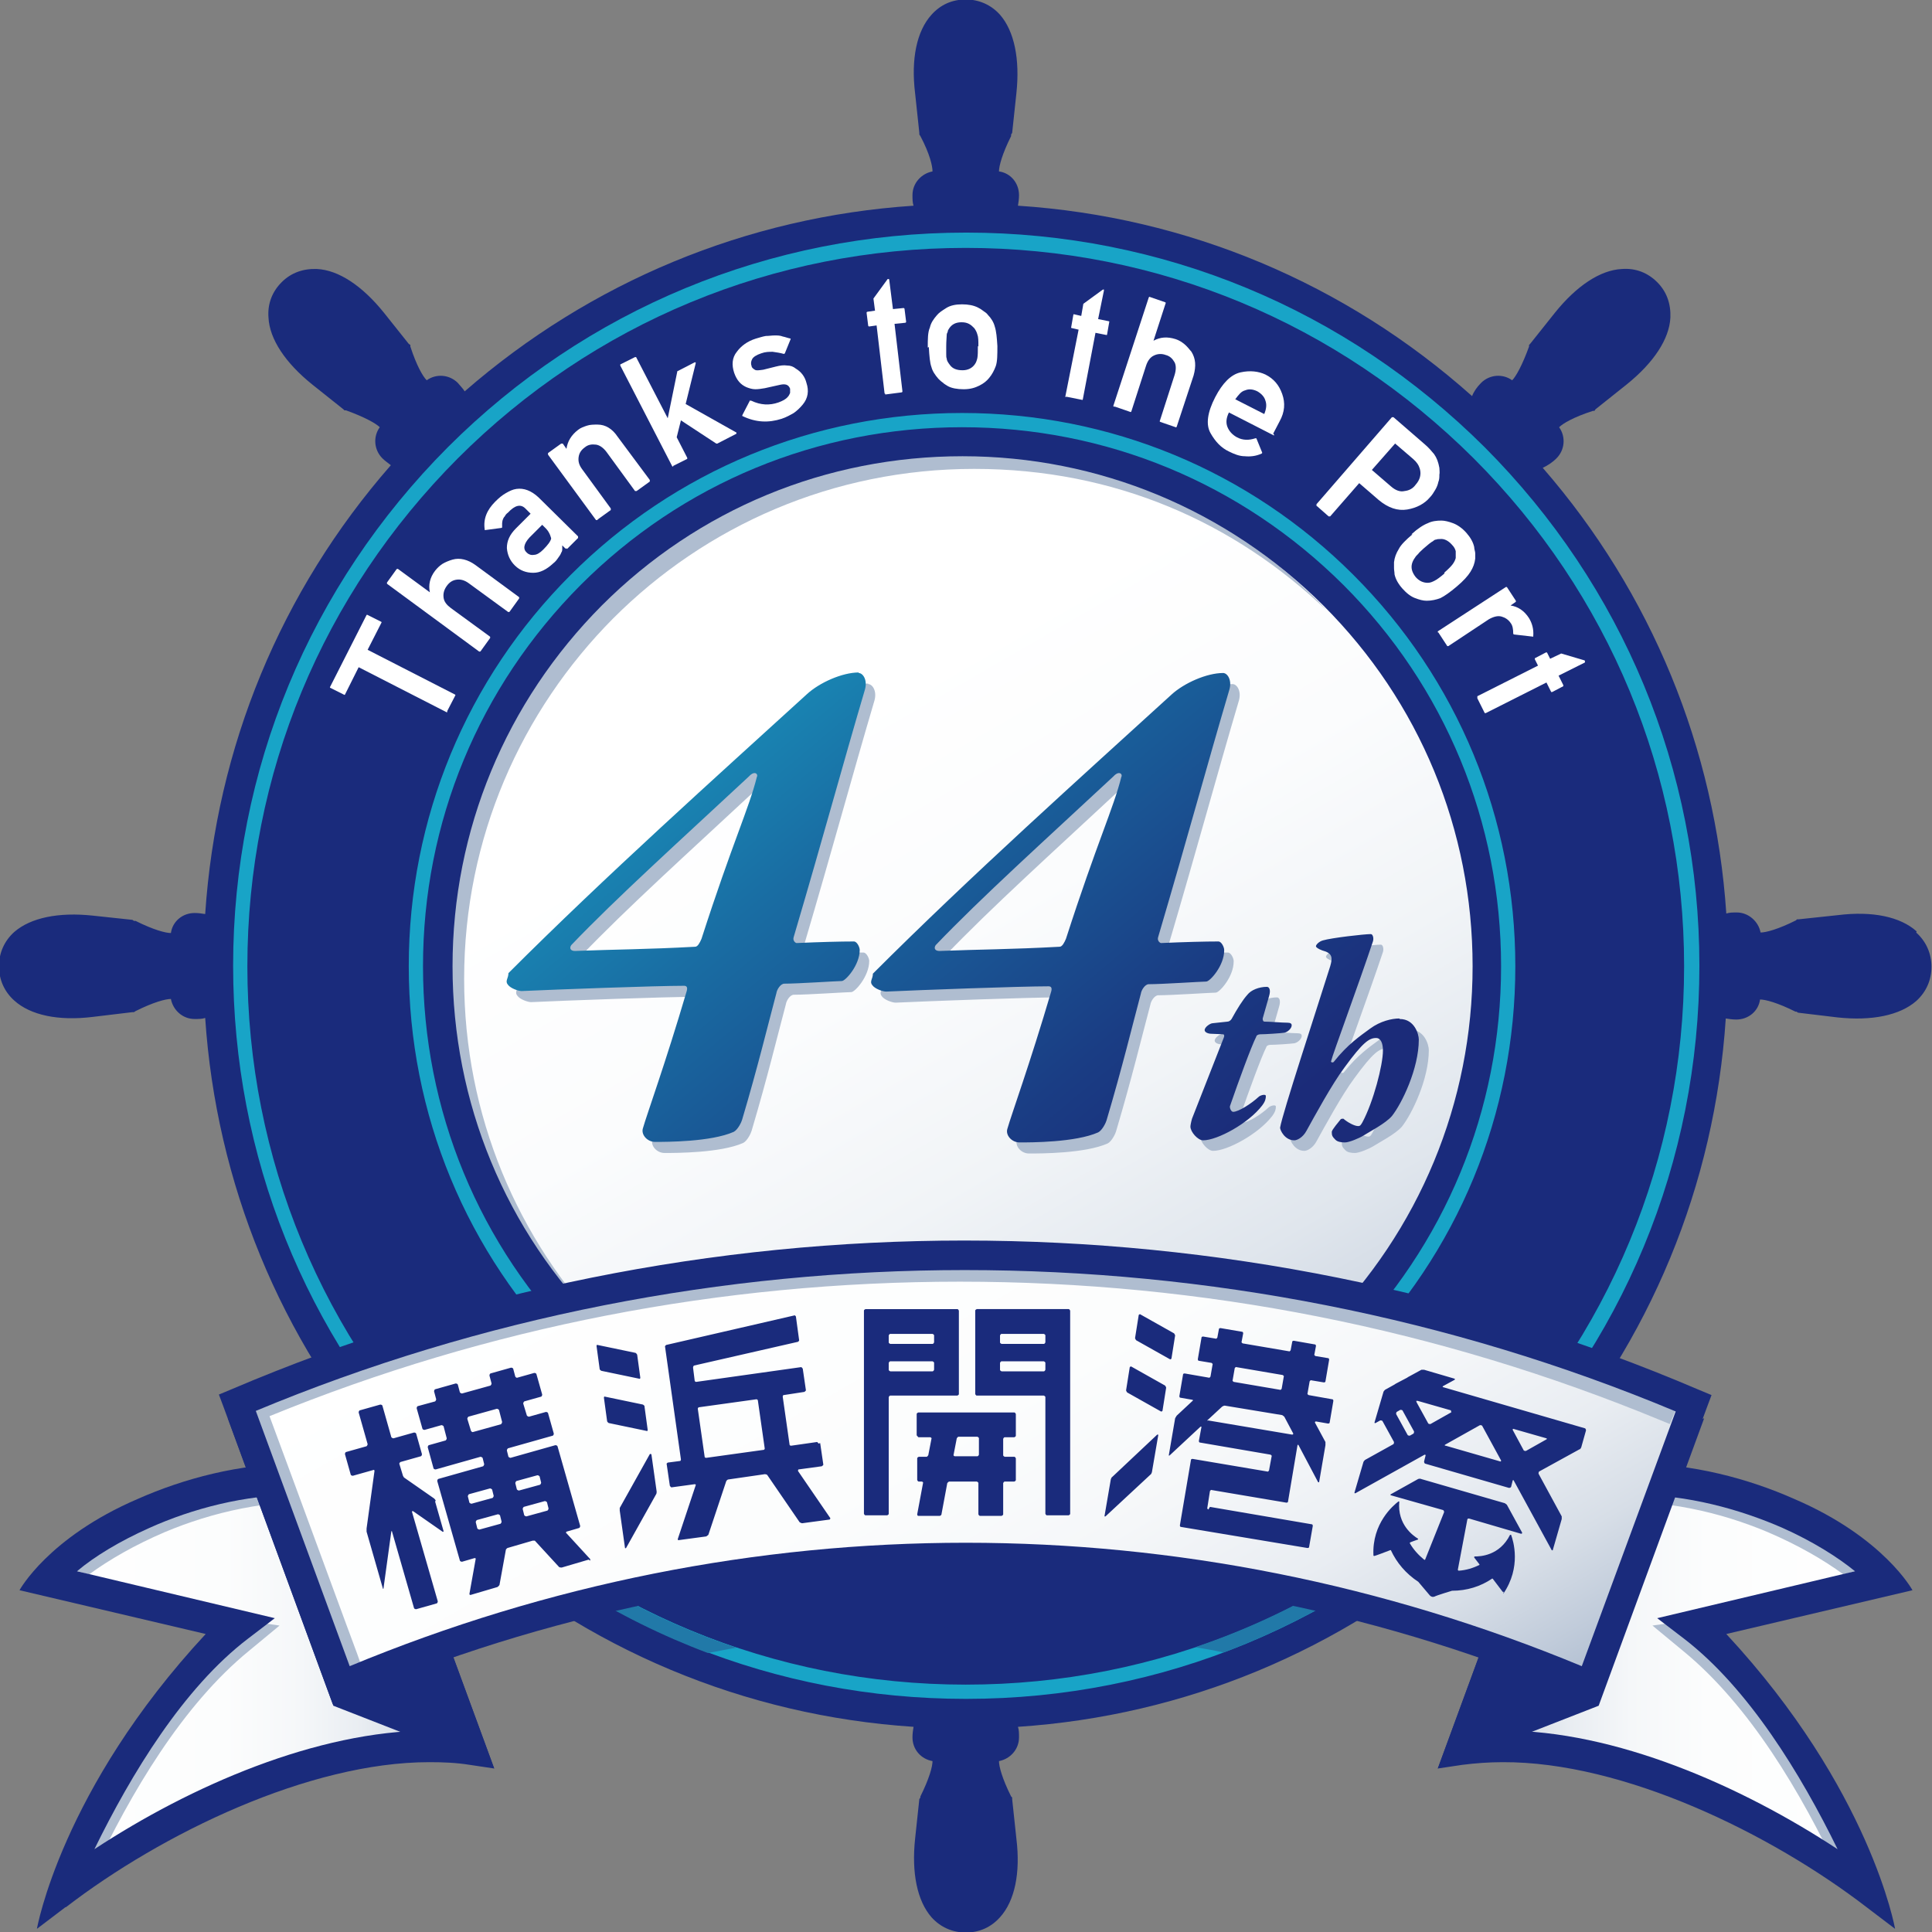
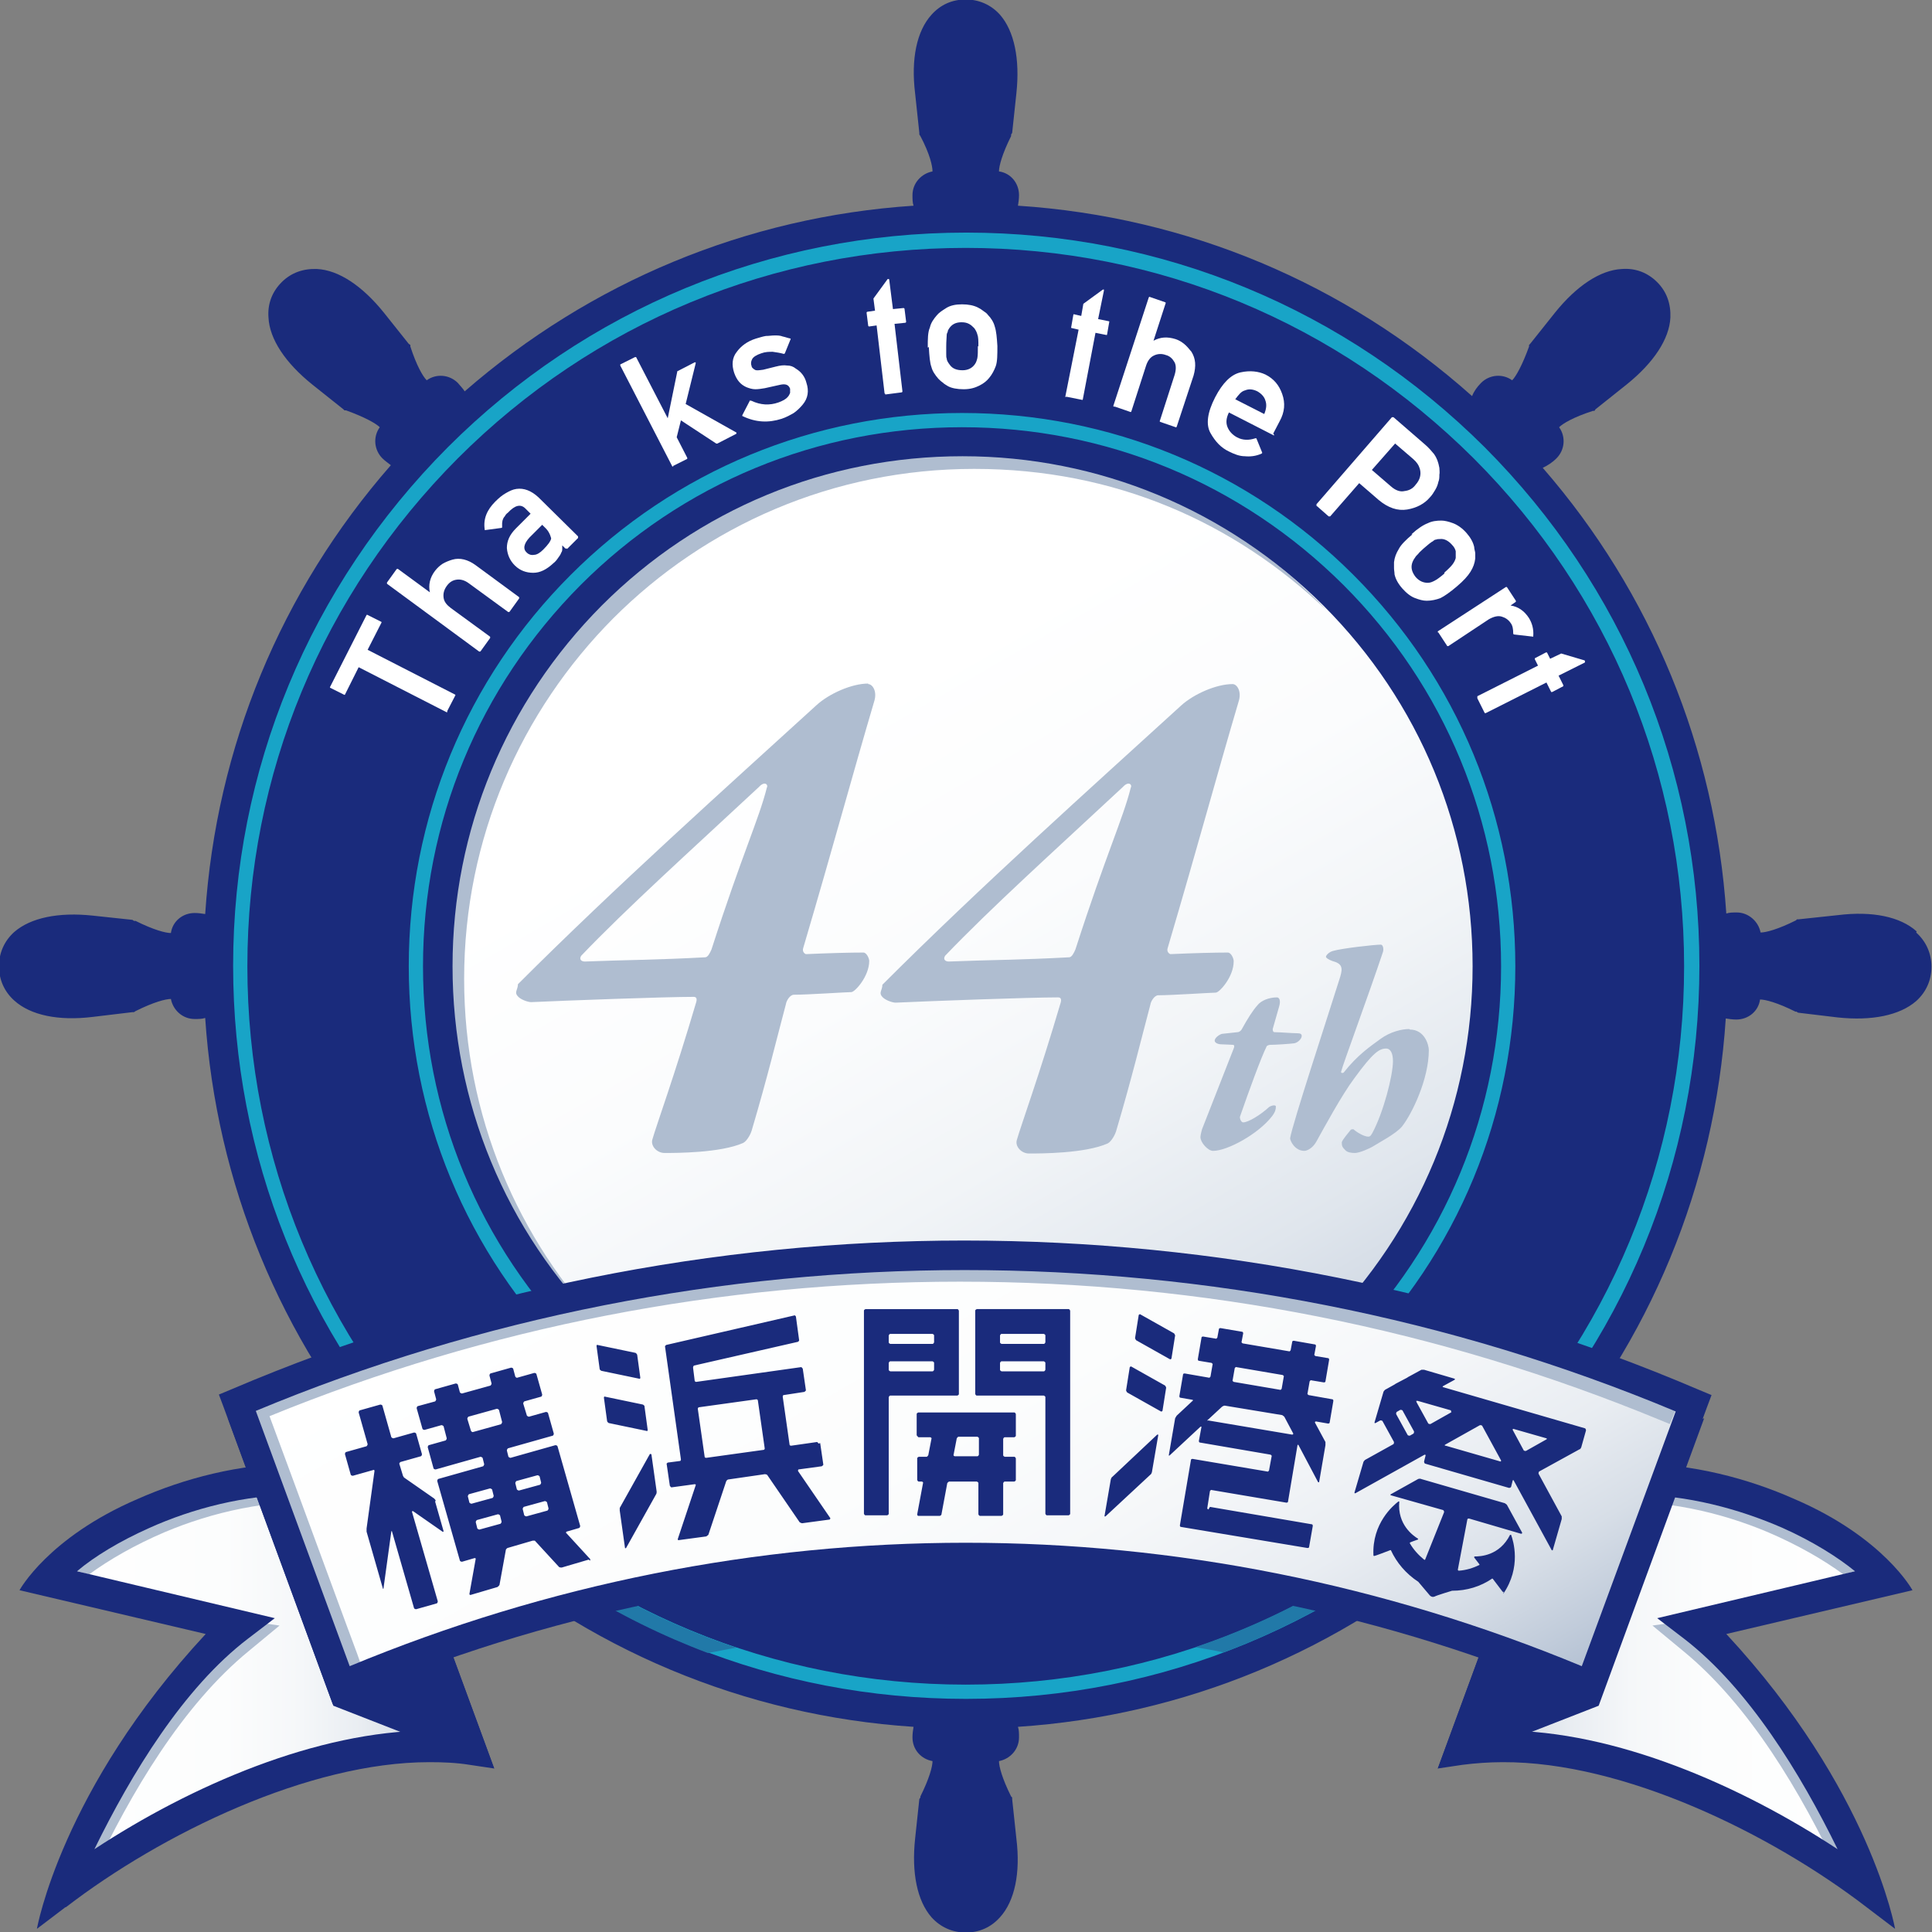
<svg xmlns="http://www.w3.org/2000/svg" xmlns:xlink="http://www.w3.org/1999/xlink" viewBox="0 0 36.63 36.63">
  <rect x="0" y="0" width="36.63" height="36.63" fill="#808080" stroke="none" />
  <defs>
    <style>
      .cls-1 {
        fill: #afbdd0;
      }

      .cls-2 {
        fill: #18a4c7;
      }

      .cls-3 {
        fill: #fff;
      }

      .cls-4 {
        fill: url(#_新規グラデーションスウォッチ_4);
      }

      .cls-5 {
        mix-blend-mode: multiply;
      }

      .cls-5, .cls-6 {
        fill: #1a2b7c;
      }

      .cls-7 {
        fill: none;
      }

      .cls-8 {
        fill: url(#_新規グラデーションスウォッチ_5);
      }

      .cls-9 {
        isolation: isolate;
      }

      .cls-10 {
        fill: url(#_新規グラデーションスウォッチ_4-3);
      }

      .cls-11 {
        fill: #2179a8;
      }

      .cls-12 {
        fill: url(#_新規グラデーションスウォッチ_4-2);
      }

      .cls-13 {
        fill: url(#linear-gradient);
      }

      .cls-14 {
        clip-path: url(#clippath);
      }
    </style>
    <linearGradient id="linear-gradient" x1="11.44" y1="6.42" x2="25.18" y2="30.21" gradientUnits="userSpaceOnUse">
      <stop offset=".3" stop-color="#fff" />
      <stop offset=".48" stop-color="#fbfcfd" />
      <stop offset=".63" stop-color="#f1f4f7" />
      <stop offset=".77" stop-color="#e0e6ed" />
      <stop offset=".89" stop-color="#c9d2df" />
      <stop offset="1" stop-color="#afbdd0" />
    </linearGradient>
    <linearGradient id="_新規グラデーションスウォッチ_4" data-name="新規グラデーションスウォッチ 4" x1=".87" y1="31.98" x2="8.94" y2="31.98" gradientUnits="userSpaceOnUse">
      <stop offset="0" stop-color="#fff" />
      <stop offset=".42" stop-color="#fcfdfd" />
      <stop offset=".6" stop-color="#f5f7f9" />
      <stop offset=".74" stop-color="#e9edf2" />
      <stop offset=".85" stop-color="#d7dee7" />
      <stop offset=".94" stop-color="#c0cbda" />
      <stop offset="1" stop-color="#afbdd0" />
    </linearGradient>
    <linearGradient id="_新規グラデーションスウォッチ_4-2" data-name="新規グラデーションスウォッチ 4" x1="35.76" y1="31.98" x2="27.69" y2="31.98" xlink:href="#_新規グラデーションスウォッチ_4" />
    <linearGradient id="_新規グラデーションスウォッチ_4-3" data-name="新規グラデーションスウォッチ 4" x1="14.44" y1="20.86" x2="23.17" y2="35.98" xlink:href="#_新規グラデーションスウォッチ_4" />
    <clipPath id="clippath">
-       <path class="cls-7" d="M26.53,19.31c-.14,0-.36.05-.55.19-.19.14-.43.3-.69.63-.01.02-.07.02-.05-.02.02-.1.52-1.45.79-2.26.02-.06,0-.14-.04-.14-.12,0-.74.07-.91.12-.07.02-.13.08-.13.11,0,.02.04.05.12.08.19.05.2.13.15.3-.27.86-.9,2.77-.95,3.06,0,.05.09.24.27.24.05,0,.16-.05.23-.18.15-.27.48-.88.72-1.2.35-.48.47-.56.6-.56.09,0,.13.1.13.24,0,.27-.18.97-.39,1.36-.03.05-.04.07-.08.07-.07,0-.2-.07-.28-.14-.01,0-.04,0-.05.01-.03.04-.17.2-.17.24,0,.07.01.09.07.15.04.04.11.05.18.05.08,0,.27-.08.35-.13.11-.07.42-.23.54-.37.19-.24.51-.9.51-1.45,0-.1-.08-.39-.36-.39ZM23.87,20.79c-.15.14-.39.29-.49.29-.04,0-.07-.08-.06-.11.17-.49.4-1.12.5-1.32,0-.02.04-.04.07-.04.1,0,.4-.02.46-.03.06-.01.14-.08.14-.14,0-.03-.02-.05-.08-.05-.11,0-.32-.02-.43-.02-.03,0-.04-.02-.04-.06.02-.06.1-.36.12-.42.04-.13,0-.18-.04-.18-.15,0-.3.06-.37.15-.09.1-.19.26-.3.46-.02.03-.05.05-.08.05-.1.01-.18.02-.28.03-.04,0-.15.07-.15.13,0,.04.06.07.13.07.07,0,.19.01.22.01.02,0,.03.03.01.07-.24.61-.58,1.48-.6,1.53-.02.07-.03.13-.03.15,0,.1.14.26.24.26.27,0,.86-.32,1.12-.66.06-.08.07-.13.07-.18,0-.04-.09-.02-.13.01ZM23.21,18.01c0-.05-.05-.16-.11-.16-.25,0-.64.01-1.09.03-.01,0-.08-.04-.05-.12.59-2,.91-3.2,1.35-4.69.05-.18-.04-.31-.12-.31-.31,0-.74.19-.98.41-1.7,1.55-3.8,3.43-5.66,5.29,0,.1-.07.15-.01.22.05.07.2.12.26.12.65-.03,2.54-.1,3.08-.1.05,0,.07.03.05.1-.41,1.39-.75,2.32-.83,2.6-.04.12.08.26.23.26.22,0,1.06,0,1.49-.19.08-.04.15-.19.16-.23.3-1.01.49-1.8.65-2.4.01-.07.08-.18.15-.18.26,0,1-.05,1.09-.05.07,0,.34-.3.34-.59ZM21.26,14.73c-.15.6-.46,1.24-1.05,3.07-.03.07-.07.15-.12.15-.91.05-1.53.05-2.28.08-.08,0-.11-.05-.07-.11.86-.9,2.06-1.98,3.37-3.2.11-.12.18-.04.15.01ZM16.28,12.75c-.31,0-.74.19-.98.41-1.7,1.55-3.8,3.43-5.66,5.29,0,.1-.07.15-.01.22.05.07.2.12.26.12.65-.03,2.54-.1,3.08-.1.05,0,.07.03.05.1-.41,1.39-.75,2.32-.83,2.6-.04.12.08.26.23.26.22,0,1.06,0,1.49-.19.08-.04.15-.19.16-.23.3-1.01.49-1.8.65-2.4.01-.07.08-.18.15-.18.26,0,1-.05,1.09-.05.07,0,.34-.3.34-.59,0-.05-.05-.16-.11-.16-.25,0-.64.01-1.09.03-.01,0-.08-.04-.05-.12.59-2,.91-3.2,1.35-4.69.05-.18-.04-.31-.12-.31ZM14.35,14.73c-.15.6-.46,1.24-1.05,3.07-.03.07-.07.15-.12.15-.91.05-1.53.05-2.28.08-.08,0-.11-.05-.07-.11.86-.9,2.06-1.98,3.37-3.2.11-.12.18-.04.15.01Z" />
-     </clipPath>
+       </clipPath>
    <linearGradient id="_新規グラデーションスウォッチ_5" data-name="新規グラデーションスウォッチ 5" x1="11.99" y1="9.75" x2="24.5" y2="24.66" gradientUnits="userSpaceOnUse">
      <stop offset=".05" stop-color="#18a4c7" />
      <stop offset=".37" stop-color="#196da3" />
      <stop offset=".69" stop-color="#1a3d84" />
      <stop offset=".85" stop-color="#1b2b79" />
    </linearGradient>
  </defs>
  <g class="cls-9">
    <g id="_レイヤー_2" data-name="レイヤー 2">
      <g id="_レイヤー_1-2" data-name="レイヤー 1">
        <g>
          <path class="cls-13" d="M28.03,8.6c-2.49-2.49-5.92-4.02-9.71-4.02-3.8,0-7.22,1.53-9.71,4.02-2.49,2.49-4.02,5.92-4.02,9.71,0,3.8,1.54,7.22,4.02,9.71l.19-.19-.19.19c2.49,2.49,5.92,4.02,9.71,4.02,3.8,0,7.22-1.54,9.71-4.02,2.49-2.49,4.02-5.92,4.02-9.71,0-3.8-1.54-7.22-4.02-9.71Z" />
          <path class="cls-1" d="M8.8,18.56c0-2.67,1.08-5.08,2.83-6.84,1.75-1.75,4.16-2.83,6.84-2.83s4.94,1.02,6.68,2.68c-.05-.05-.1-.11-.15-.16-1.75-1.75-4.16-2.83-6.84-2.83-2.67,0-5.08,1.08-6.84,2.83-1.75,1.75-2.83,4.16-2.83,6.84,0,2.67,1.08,5.08,2.83,6.84.05.05.11.1.16.15-1.66-1.74-2.68-4.08-2.68-6.68Z" />
          <path class="cls-6" d="M36.34,17.66c-.31-.28-.84-.39-1.49-.31l-.75.08h-.03s-.02.02-.02.02c-.34.17-.57.23-.67.23-.04-.21-.23-.38-.45-.38-.08,0-.14,0-.2.02-.21-3.13-1.42-6.08-3.48-8.45.08-.04.17-.09.26-.18.16-.16.18-.41.05-.59.07-.07.27-.19.64-.31h.03s.02-.03.02-.03l.59-.47c.51-.41.81-.86.83-1.27.01-.26-.07-.49-.25-.67-.18-.18-.41-.27-.67-.25-.41.02-.86.32-1.27.83l-.47.59-.02.02v.03c-.13.36-.25.57-.32.64-.18-.13-.43-.11-.59.05-.08.08-.14.17-.17.25-2.4-2.14-5.4-3.4-8.61-3.61.01-.06.02-.13.02-.2,0-.23-.16-.42-.38-.45,0-.1.06-.33.23-.67v-.03s.02-.03.02-.03l.08-.75c.07-.65-.04-1.18-.31-1.49-.17-.19-.4-.29-.65-.29h0c-.26,0-.48.1-.65.29-.28.31-.39.84-.31,1.49l.08.75v.03s.02.03.02.03c.18.34.23.57.23.67-.21.04-.38.22-.38.45,0,.07,0,.14.02.2-3.16.21-6.12,1.44-8.51,3.52-.03-.05-.08-.1-.13-.16-.16-.16-.41-.18-.59-.05-.07-.07-.19-.27-.31-.64v-.03s-.03-.02-.03-.02l-.47-.59c-.41-.51-.86-.81-1.27-.83-.26-.01-.49.07-.67.25h0c-.18.18-.27.41-.25.67.02.41.32.86.83,1.27l.59.47.02.02h.03c.36.13.57.25.64.32-.13.18-.11.43.05.59.05.05.11.09.16.13-2.09,2.39-3.31,5.35-3.52,8.51-.06-.01-.13-.02-.2-.02-.23,0-.42.16-.45.38-.1,0-.33-.06-.67-.23h-.03s-.03-.02-.03-.02l-.75-.08c-.65-.07-1.18.04-1.49.31-.19.17-.29.4-.29.65s.1.48.29.65c.31.28.84.39,1.49.31l.75-.09h.03s.03-.02.03-.02c.34-.17.57-.23.67-.23.04.21.22.38.45.38.08,0,.14,0,.2-.02.21,3.13,1.42,6.08,3.48,8.46-.08.04-.17.09-.26.18-.16.16-.18.41-.05.59-.07.07-.27.19-.64.31h-.03s-.02.03-.02.03l-.59.47c-.51.41-.81.86-.83,1.27-.02.26.07.49.25.67h0c.18.18.41.27.67.26.41-.02.86-.32,1.27-.83l.47-.59.02-.02v-.03c.13-.36.25-.56.32-.64.18.13.43.11.59-.05.08-.08.14-.17.17-.25,2.4,2.14,5.41,3.4,8.61,3.61-.01.06-.02.13-.02.2,0,.23.16.41.38.45,0,.1-.06.33-.23.67v.02s-.02.03-.02.03l-.08.75c-.07.65.04,1.18.31,1.49.17.19.4.29.65.29h0c.26,0,.48-.1.65-.29.28-.31.39-.84.31-1.49l-.08-.75v-.03s-.02-.02-.02-.02c-.17-.34-.23-.57-.23-.67.21-.04.38-.22.38-.45,0-.08,0-.14-.02-.2,3.16-.21,6.12-1.44,8.5-3.52.03.05.08.1.13.16.16.16.41.18.59.05.07.07.19.27.31.64v.03s.03.02.03.02l.47.59c.41.51.86.81,1.27.83.26.02.49-.07.67-.25h0c.18-.18.27-.41.25-.67-.02-.41-.32-.86-.83-1.27l-.59-.47-.02-.02h-.03c-.36-.13-.57-.25-.64-.32.13-.18.11-.43-.05-.59-.05-.05-.11-.09-.16-.13,2.09-2.39,3.31-5.35,3.52-8.51.06.01.13.02.2.02.23,0,.42-.16.45-.38.1,0,.33.06.67.23h.02s.03.02.03.02l.75.09c.65.07,1.18-.04,1.49-.31.19-.17.29-.4.29-.65s-.1-.48-.29-.65ZM18.25,27.99c-2.58,0-5.01-1.01-6.84-2.83-1.83-1.83-2.83-4.26-2.83-6.84,0-2.58,1.01-5.01,2.83-6.84,1.83-1.83,4.26-2.83,6.84-2.83,2.58,0,5.01,1.01,6.84,2.83,1.83,1.83,2.83,4.26,2.83,6.84,0,2.58-1.01,5.01-2.83,6.84-1.83,1.83-4.26,2.83-6.84,2.83Z" />
          <path class="cls-2" d="M18.31,32.21h0c-3.6,0-6.99-1.36-9.59-3.84h0v.12l-.58-.59h.12c-2.48-2.6-3.84-5.99-3.84-9.59h0c0-3.71,1.45-7.2,4.07-9.83h0c2.62-2.62,6.12-4.07,9.83-4.07h0c3.71,0,7.2,1.45,9.83,4.07h0c2.62,2.63,4.07,6.12,4.07,9.83h0c0,3.71-1.45,7.2-4.07,9.83h0c-2.63,2.62-6.12,4.07-9.83,4.07h0ZM18.31,32.07v-.14.14-.14.14h0ZM8.68,27.95c2.57,2.57,5.99,3.99,9.63,3.99h0c3.64,0,7.06-1.42,9.63-3.99h0c2.57-2.58,3.99-6,3.99-9.63h0c0-3.64-1.42-7.06-3.99-9.63h0c-2.58-2.57-5.99-3.99-9.63-3.99h0c-3.64,0-7.06,1.42-9.63,3.99h0c-2.57,2.58-3.99,5.99-3.99,9.63h0c0,3.64,1.42,7.06,3.99,9.63h0ZM10.82,25.74c1.98,1.98,4.62,3.07,7.42,3.07h0c2.8,0,5.44-1.09,7.42-3.07h0c1.98-1.98,3.07-4.62,3.07-7.42h0c0-2.8-1.09-5.44-3.07-7.42h0c-1.98-1.98-4.62-3.07-7.42-3.07h0v.27h0c2.73,0,5.29,1.06,7.23,2.99h0c1.93,1.93,2.99,4.5,2.99,7.23h0c0,2.73-1.06,5.29-2.99,7.23h0c-1.93,1.93-4.5,2.99-7.23,2.99h0c-2.73,0-5.3-1.06-7.23-2.99h0c-1.93-1.93-2.99-4.5-2.99-7.23h0c0-2.73,1.06-5.29,2.99-7.23h0c1.93-1.93,4.5-2.99,7.23-2.99v-.27h0c-2.8,0-5.44,1.09-7.42,3.07h0c-1.98,1.98-3.07,4.62-3.07,7.42h0c0,2.8,1.09,5.44,3.07,7.42h0Z" />
          <path class="cls-5" d="M18.25,28.81c-2.59,0-5.05-.94-6.97-2.65-1.13.26-2.25.58-3.35.97.24.28.49.55.75.82,1.51,1.51,3.31,2.62,5.28,3.28,1.44-.24,2.89-.37,4.34-.37s2.91.12,4.36.37c1.97-.66,3.77-1.77,5.28-3.28.26-.26.51-.53.74-.81-1.13-.4-2.29-.73-3.45-1-1.93,1.72-4.39,2.67-6.99,2.67Z" />
          <path class="cls-11" d="M8.68,27.95c-.26-.26-.51-.54-.75-.82-.09.03-.18.06-.28.1.19.23.4.46.61.68h-.12l.58.59v-.12c1.37,1.31,2.97,2.31,4.7,2.96.18-.03.36-.07.54-.1-1.97-.66-3.77-1.77-5.28-3.28Z" />
          <path class="cls-11" d="M28.96,27.24c-.09-.03-.18-.06-.28-.1-.24.28-.48.55-.74.81-1.51,1.51-3.32,2.62-5.28,3.28.18.03.36.06.54.1,1.83-.69,3.51-1.76,4.94-3.19.29-.29.56-.59.82-.9Z" />
          <path class="cls-4" d="M.87,29.97l3.66.86c-1.59,1.22-2.74,3.47-3.45,5.09,2.08-1.59,5.33-3.12,7.86-2.75l-1.8-4.89c-2.46-.79-5.48.66-6.27,1.69Z" />
          <path class="cls-1" d="M4.72,31.3l.58-.48-.35-.05-.45.37c-1.39,1.14-2.44,3.03-3.17,4.68.14-.1.28-.2.43-.3.72-1.53,1.7-3.19,2.96-4.22Z" />
          <path class="cls-1" d="M6.2,28.49c.41.02.83.09,1.24.22l-.05-.14c-.46-.15-.93-.24-1.39-.27-1.1-.07-2.18.19-3.08.57-.63.26-1.16.59-1.56.89l.33.09c.38-.28.87-.56,1.43-.8.9-.38,1.98-.63,3.08-.57Z" />
          <path class="cls-6" d="M1.24,36.16l-.54.41s.46-2.64,3.2-5.59l-3.53-.83s.54-1,2.24-1.73h0c.88-.39,1.94-.67,3.01-.67h0c.54,0,1.08.07,1.6.24l.13.04,2.02,5.5-.47-.07h0c-.25-.04-.5-.05-.76-.05h0c-2.28,0-5.07,1.35-6.89,2.75h0ZM1.79,35.06c1.84-1.21,4.22-2.24,6.35-2.25h0c.13,0,.25,0,.38.01l-1.58-4.3h0c-.42-.12-.87-.18-1.31-.18h0c-.98,0-1.98.26-2.8.63h0c-.56.25-1.04.54-1.37.82l3.75.89-.51.39h0c-1.22.93-2.21,2.56-2.91,3.99h0Z" />
          <path class="cls-12" d="M35.76,29.97l-3.66.86c1.59,1.22,2.74,3.47,3.45,5.09-2.08-1.59-5.33-3.12-7.86-2.75l1.8-4.89c2.46-.79,5.48.66,6.27,1.69Z" />
          <path class="cls-1" d="M31.91,31.3l-.58-.48.35-.05.45.37c1.39,1.14,2.44,3.03,3.17,4.68-.14-.1-.28-.2-.43-.3-.72-1.53-1.7-3.19-2.96-4.22Z" />
          <path class="cls-1" d="M30.43,28.49c-.41.02-.83.09-1.24.22l.05-.14c.46-.15.93-.24,1.39-.27,1.1-.07,2.18.19,3.08.57.63.26,1.16.59,1.56.89l-.32.09c-.38-.28-.87-.56-1.43-.8-.9-.38-1.98-.63-3.08-.57Z" />
          <path class="cls-6" d="M35.39,36.16c-1.82-1.4-4.61-2.76-6.9-2.75h0c-.26,0-.52.02-.76.05h0l-.47.07,2.02-5.5.13-.04c.52-.17,1.06-.24,1.6-.24h0c1.07,0,2.13.28,3.01.67h0c1.7.73,2.24,1.73,2.24,1.73l-3.53.83c2.74,2.95,3.2,5.59,3.2,5.59l-.54-.41h0ZM34.84,35.06c-.7-1.43-1.69-3.05-2.91-3.99h0l-.51-.39,3.75-.89c-.33-.27-.81-.57-1.37-.82h0c-.82-.36-1.82-.63-2.8-.63h0c-.45,0-.89.05-1.31.18h0l-1.58,4.3c.12,0,.25-.01.38-.01h0c2.13,0,4.51,1.04,6.35,2.25h0Z" />
          <polygon class="cls-6" points="27.26 33.53 29.28 28.03 32.31 26.89 30.31 32.34 27.26 33.53" />
          <polygon class="cls-6" points="9.37 33.53 7.35 28.03 4.32 26.89 6.32 32.34 9.37 33.53" />
          <path class="cls-10" d="M30.15,31.95c-7.6-3.24-16.07-3.24-23.67,0-.6-1.63-1.37-3.73-1.97-5.36,8.76-3.73,18.85-3.72,27.61,0-.6,1.63-1.37,3.72-1.97,5.35Z" />
          <path class="cls-1" d="M6.43,31.48s-1.26-3.43-1.72-4.67h0l-.06-.16.16-.07c4.23-1.76,8.74-2.65,13.39-2.65h0c4.66,0,9.18.89,13.43,2.66h0l.17.07-.14.34-.17-.07c-4.21-1.74-8.68-2.63-13.29-2.63h0c-4.55,0-8.95.86-13.09,2.55h0c.24.65.63,1.7.97,2.63h0c.37,1.01.69,1.87.69,1.87h0l.06.17-.34.13-.06-.17h0Z" />
          <path class="cls-6" d="M30.04,32.2c-3.77-1.61-7.75-2.41-11.73-2.41h0c-3.98,0-7.96.8-11.73,2.41h0l-.27.11-.1-.27c-.6-1.63-1.37-3.73-1.97-5.36h0l-.09-.24.24-.1c4.41-1.88,9.15-2.82,13.89-2.82h0c4.76,0,9.51.94,13.93,2.83h0l.24.1-.09.24c-.6,1.63-1.37,3.72-1.97,5.35h0l-.1.27-.27-.11h0ZM29.99,31.59c.55-1.5,1.23-3.33,1.78-4.83h0c-4.28-1.79-8.88-2.68-13.48-2.68h0c-4.58,0-9.17.89-13.44,2.67h0c.55,1.5,1.23,3.34,1.78,4.84h0c3.76-1.56,7.72-2.34,11.68-2.34h0c3.96,0,7.92.78,11.68,2.34h0Z" />
          <path class="cls-6" d="M12.08,25.68l.06.44s0,.03-.02.02l-.72-.15s-.03-.02-.03-.03l-.06-.44s0-.03.02-.02l.72.15s.03.02.03.04ZM12.22,26.67l.06.44s0,.03-.02.02l-.72-.15s-.03-.02-.03-.04l-.06-.44s0-.03.02-.02l.72.15s.03.02.03.03ZM12.35,27.57l.1.71s0,.04-.01.05l-.57,1.02s-.02.01-.02,0l-.1-.71s0-.04,0-.05l.57-1.02s.02-.01.02,0ZM15.52,27.37s-.02-.03-.03-.03l-.49.07s-.03,0-.03-.02l-.13-.91s0-.03.02-.03l.39-.06s.03-.02.03-.03l-.06-.41s-.02-.03-.03-.03l-1.99.28s-.03,0-.03-.03l-.03-.24s0-.03.02-.04l1.97-.45s.03-.02.02-.04l-.06-.44s-.02-.03-.03-.02l-2.43.56s-.03.02-.02.04l.3,2.13s0,.03-.02.03l-.23.03s-.03.02-.02.03l.06.41s.02.03.03.03l.44-.06s.03,0,.02.02l-.34,1.02s0,.03.02.02l.52-.07s.03-.02.04-.03l.34-1.02s.02-.03.04-.03l.69-.1s.04,0,.05.02l.61.89s.03.02.05.02l.52-.07s.02-.02.01-.03l-.61-.89s0-.03.01-.03l.44-.06s.03-.02.03-.03l-.06-.41ZM14.5,27.46s0,.03-.03.03l-1.08.15s-.03,0-.03-.02l-.13-.91s0-.03.03-.03l1.08-.15s.03,0,.03.03l.13.91ZM29.95,27.48s.03-.03.03-.04l.09-.32s0-.03-.02-.04l-2.69-.78s-.02-.01,0-.02l.22-.12s.01-.02,0-.02l-.58-.17s-.04,0-.05,0l-.22.12s-.04.02-.05.03l-.19.1s-.04.02-.05.03l-.18.1s-.03.03-.03.04l-.17.58s0,.02.02.01l.09-.05s.03,0,.04.01l.22.4s0,.03-.01.04l-.54.3s-.03.03-.03.04l-.17.58s0,.02.02.01l1.31-.73s.02,0,.02.01l-.03.12s0,.03.02.04l1.59.46s.03,0,.04-.02l.03-.12s.01-.02.02,0l.72,1.32s.02.01.02,0l.17-.59s0-.04,0-.05l-.44-.81s0-.03.01-.04l.8-.44ZM28.93,27.51s-.03,0-.04-.01l-.21-.39s0-.02.01-.02l.63.18s.02.01,0,.02l-.39.22ZM27.51,26.76s.02.01,0,.02l-.39.22s-.03,0-.04-.01l-.22-.4s-.01-.03-.01-.03c0,0,.01,0,.03,0l.63.18ZM26.47,26.81s0-.03.01-.04l.07-.04s.03,0,.04.01l.22.4s0,.03-.01.04l-.07.04s-.03,0-.04-.01l-.22-.4ZM27.4,27.41s-.02-.01,0-.02l.66-.37s.03,0,.04.01l.36.66s0,.02-.01.02l-1.04-.3ZM28.51,30.18s-.01,0-.02,0c0,0-.16-.21-.19-.25,0,0,0,0-.01,0-.22.15-.48.23-.76.23h0s-.3.09-.33.11q-.05.02-.09-.02s-.22-.26-.22-.26h0c-.23-.15-.41-.36-.52-.6,0,0,0,0-.01,0-.05.02-.29.11-.3.11-.01,0-.02,0-.02-.01-.03-.61.38-.95.47-1.02.01-.01.02,0,.02,0-.04.44.27.65.35.7.01,0,.01.02,0,.02-.05.02-.15.05-.15.06,0,0,0,0,0,.01.07.12.16.22.27.31.02.01.02,0,.02,0l.36-.9s0-.03-.02-.04l-.99-.28s-.02-.01,0-.02l.52-.29s.04-.01.05,0l1.59.46s.03.02.04.03l.29.53s0,.02-.02.02l-.99-.29s-.03,0-.03.02l-.18.95s0,.02.02.02c.14-.01.27-.05.39-.11,0,0,0,0,0-.01,0,0-.07-.09-.1-.13,0-.01,0-.02.01-.02.1,0,.47-.01.67-.41,0,0,.01,0,.02,0,.04.11.2.61-.15,1.12ZM17.39,27.22s.01.03.03.03h.22s.03.01.02.03l-.06.31s-.02.03-.03.03h-.15s-.03.01-.03.03v.41s.01.03.03.03h.06s.03.01.02.03l-.11.59s0,.03.02.03h.41s.03-.01.03-.03l.11-.59s.02-.03.04-.03h.52s.03.01.03.03v.59s.01.03.03.03h.41s.03-.01.03-.03v-.59s.01-.03.03-.03h.18s.03-.01.03-.03v-.41s-.01-.03-.03-.03h-.18s-.03-.01-.03-.03v-.31s.01-.03.03-.03h.18s.03-.01.03-.03v-.41s-.01-.03-.03-.03h-1.82s-.03.01-.03.03v.41ZM18.14,27.27s.02-.03.03-.03h.36s.03.01.03.03v.31s-.01.03-.03.03h-.43s-.03-.01-.02-.03l.06-.31ZM18.18,24.85s-.01-.03-.03-.03h-1.74s-.03.01-.03.03v3.85s.01.03.03.03h.41s.03-.01.03-.03v-2.21s.01-.03.03-.03h1.27s.03-.01.03-.03v-1.58ZM17.71,25.97s-.01.03-.03.03h-.8s-.03-.01-.03-.03v-.13s.01-.03.03-.03h.8s.03.01.03.03v.13ZM17.71,25.45s-.01.03-.03.03h-.8s-.03-.01-.03-.03v-.13s.01-.03.03-.03h.8s.03.01.03.03v.13ZM18.52,24.82s-.03.01-.03.03v1.58s.01.03.03.03h1.27s.03.01.03.03v2.21s.01.03.03.03h.41s.03-.01.03-.03v-3.85s-.01-.03-.03-.03h-1.74ZM19.82,25.97s-.01.03-.03.03h-.8s-.03-.01-.03-.03v-.13s.01-.03.03-.03h.8s.03.01.03.03v.13ZM19.82,25.45s-.01.03-.03.03h-.8s-.03-.01-.03-.03v-.13s.01-.03.03-.03h.8s.03.01.03.03v.13ZM22.91,28.62s-.03-.02-.02-.03l.05-.32s.02-.03.03-.02l1.42.24s.03,0,.03-.02l.18-1.07s.01-.02.02,0l.37.7s.02.01.02,0l.12-.7s0-.04,0-.06l-.2-.37s0-.02.02-.02l.23.04s.03,0,.03-.02l.07-.41s0-.03-.02-.03l-.45-.08s-.03-.02-.02-.03l.04-.23s.02-.03.03-.02l.24.04s.03,0,.03-.02l.07-.41s0-.03-.02-.03l-.24-.04s-.03-.02-.02-.03l.03-.16s0-.03-.02-.03l-.4-.07s-.03,0-.03.02l-.03.16s-.02.03-.03.02l-.88-.15s-.03-.02-.02-.03l.03-.16s0-.03-.02-.03l-.41-.07s-.03,0-.03.02l-.03.16s-.02.03-.03.02l-.24-.04s-.03,0-.03.02l-.07.41s0,.03.02.03l.24.04s.03.02.02.03l-.04.23s-.02.03-.03.02l-.46-.08s-.03,0-.03.02l-.07.41s0,.03.02.03l.23.04s.02.01,0,.02l-.3.28s-.02.03-.03.05l-.12.7s0,.02.02,0l.58-.54s.02,0,.02,0l-.05.27s0,.03.02.03l1.34.23s.03.02.02.03l-.05.27s-.02.03-.03.02l-1.42-.24s-.03,0-.03.02l-.21,1.24s0,.03.02.03l2.4.4s.03,0,.03-.02l.07-.4s0-.03-.02-.03l-1.93-.33ZM23.41,25.94s.02-.03.03-.02l.88.15s.03.02.02.03l-.04.23s-.02.03-.03.02l-.88-.15s-.03-.02-.02-.03l.04-.23ZM22.9,26.94s-.02-.01,0-.02l.27-.25s.03-.02.05-.02l1.09.18s.03.02.04.03l.17.32s0,.02-.02.02l-1.6-.27ZM22.28,25.32l-.07.44s-.02.02-.03.01l-.64-.36s-.02-.03-.02-.04l.07-.44s.02-.02.03-.01l.64.36s.02.03.02.04ZM22.11,26.31l-.07.44s-.02.02-.03.01l-.64-.36s-.02-.03-.02-.04l.07-.44s.02-.02.03-.01l.64.36s.02.03.02.04ZM21.96,27.21l-.12.7s-.01.04-.03.05l-.85.79s-.02,0-.02,0l.12-.7s.01-.04.03-.05l.85-.8s.02,0,.02,0ZM8.25,28.47l.16.56s0,.02-.02.01l-.56-.39s-.02,0-.02.01l.49,1.7s0,.03-.02.04l-.39.11s-.03,0-.04-.02l-.42-1.46s-.01,0-.01,0l-.15,1.09s0,.01-.01,0l-.31-1.08s0-.04,0-.06l.15-1.09s0-.03-.02-.02l-.39.11s-.03,0-.04-.02l-.11-.39s0-.03.02-.04l.39-.11s.02-.02.02-.04l-.17-.6s0-.03.02-.04l.39-.11s.03,0,.04.02l.17.6s.02.02.04.02l.39-.11s.03,0,.04.02l.11.39s0,.03-.02.04l-.39.11s-.02.02-.02.03l.07.23s.02.04.03.04l.56.39s.03.03.03.04ZM11.16,29.57l-.51.15s-.04,0-.05-.01l-.46-.5s-.03,0-.04,0l-.48.14s-.03.02-.03.04l-.12.66s-.02.03-.04.04l-.51.15s-.02,0-.02-.02l.12-.67s-.01-.01-.02-.01l-.24.07s-.03,0-.04-.02l-.43-1.51s0-.03.02-.04l.85-.24s.02-.02.02-.04l-.03-.12s-.02-.02-.04-.02l-.85.24s-.03,0-.04-.02l-.11-.4s0-.03.02-.04l.32-.09s.02-.02.02-.04l-.06-.23s-.02-.02-.04-.02l-.32.09s-.03,0-.04-.02l-.11-.39s0-.03.02-.04l.33-.09s.02-.02.02-.04l-.04-.15s0-.03.02-.04l.39-.11s.03,0,.04.02l.04.15s.02.02.04.02l.54-.15s.02-.02.02-.04l-.04-.15s0-.03.02-.04l.39-.11s.03,0,.04.02l.04.15s.02.03.04.02l.32-.09s.03,0,.04.02l.11.39s0,.03-.02.04l-.32.09s-.02.02-.02.04l.07.23s.02.02.04.02l.32-.09s.03,0,.04.02l.11.39s0,.03-.02.04l-.85.24s-.02.02-.02.04l.03.12s.02.02.04.02l.85-.24s.03,0,.04.02l.43,1.51s0,.03-.02.04l-.24.07s-.02.02,0,.03l.45.49s0,.02,0,.03ZM9.98,28.75l.4-.11s.02-.02.02-.04l-.03-.12s-.02-.02-.04-.02l-.4.11s-.02.02-.02.04l.03.12s.02.02.04.02ZM9.77,28.12l.03.12s.02.02.04.02l.4-.11s.02-.02.02-.04l-.03-.12s-.02-.02-.04-.02l-.4.11s-.02.02-.02.04ZM8.9,28.49s.02.02.04.02l.4-.11s.02-.02.02-.04l-.03-.12s-.02-.02-.04-.02l-.4.11s-.02.02-.02.04l.03.12ZM9.05,28.98s.02.02.04.02l.4-.11s.02-.02.02-.04l-.03-.12s-.02-.02-.04-.02l-.4.11s-.02.02-.02.04l.03.12ZM9.5,27s.02-.02.02-.04l-.06-.23s-.02-.02-.04-.02l-.54.15s-.02.02-.02.04l.07.23s.02.03.04.02l.54-.15Z" />
          <path class="cls-3" d="M8.48,13.5s-.01.01-.02,0l-1.66-.85-.26.52s-.01.01-.02,0l-.26-.13s-.01-.01,0-.02l.69-1.36s.01-.01.02,0l.26.13s.01.01,0,.02l-.26.51,1.66.85s.01.01,0,.02l-.15.29Z" />
          <path class="cls-3" d="M9.11,12.35s-.02.01-.03,0l-1.74-1.28s-.01-.02,0-.03l.18-.25s.02-.01.03,0l.6.44c-.03-.14,0-.28.1-.41.04-.05.08-.09.14-.13.05-.03.12-.06.19-.08.14-.04.29,0,.43.1l.83.61s.01.02,0,.03l-.18.25s-.02.01-.03,0l-.74-.54c-.08-.06-.16-.08-.23-.07-.08.01-.14.05-.19.12-.05.07-.07.14-.06.22.01.08.06.14.14.2l.74.54s.01.02,0,.03l-.18.25Z" />
          <path class="cls-3" d="M10.75,10.4s-.02,0-.03,0l-.06-.06s0,.05,0,.07c0,.02,0,.04-.02.07-.01.03-.03.06-.06.1-.02.03-.05.07-.09.1-.13.12-.25.18-.38.18h0c-.13,0-.25-.04-.35-.14-.09-.09-.14-.2-.15-.33,0-.13.05-.25.17-.37l.28-.28-.1-.1c-.09-.09-.2-.06-.33.08-.03.02-.05.05-.06.07-.02.02-.03.04-.04.07h0s-.01.04-.01.06c0,.02,0,.04,0,.07,0,.01,0,.02-.02.02l-.3.04s0,0-.01,0c0,0,0,0,0-.01-.03-.2.04-.37.2-.53.07-.07.13-.12.2-.16.07-.04.13-.07.2-.08.14-.02.28.03.42.16l.75.74s0,.02,0,.03l-.21.21ZM10.28,9.95l-.24.24c-.11.12-.13.22-.05.29.03.03.08.05.13.04.06,0,.12-.04.18-.1.09-.09.14-.16.15-.21h0s-.02-.11-.1-.19l-.07-.07Z" />
-           <path class="cls-3" d="M11.33,9.86s-.02,0-.03,0l-.91-1.24s0-.02,0-.03l.25-.18s.02,0,.03,0l.07.1c.02-.14.09-.26.22-.36.05-.04.11-.06.17-.08.06-.02.13-.02.2-.02.15,0,.28.08.38.23l.61.82s0,.02,0,.03l-.25.18s-.02,0-.03,0l-.54-.74c-.06-.08-.13-.13-.2-.14-.08-.01-.15,0-.21.05-.07.05-.11.11-.12.19-.01.08.01.15.07.23l.54.74s0,.02,0,.03l-.25.18Z" />
          <path class="cls-3" d="M12.77,8.85s-.02,0-.02,0l-.99-1.92s0-.02,0-.02l.28-.14s.02,0,.02,0l.6,1.16c.03-.15.06-.29.09-.44.03-.15.06-.29.09-.44,0,0,0,0,0-.01l.33-.17s.01,0,.02,0c0,0,0,.01,0,.02l-.19.77c.16.09.32.18.48.27.16.09.32.18.48.27,0,0,.01,0,0,.02,0,0,0,.01-.01.01l-.35.18s-.01,0-.02,0l-.67-.44c-.01.05-.03.11-.04.16-.01.05-.03.11-.04.16l.2.39s0,.02,0,.02l-.28.14Z" />
          <path class="cls-3" d="M14.23,7.6s.01-.01.02,0c.17.08.34.09.51.03.08-.03.14-.06.18-.11.02-.02.03-.05.04-.07,0-.03,0-.05,0-.08-.03-.08-.09-.1-.21-.07l-.27.06c-.06.01-.12.02-.18.02-.06,0-.12-.02-.17-.04-.11-.05-.18-.13-.23-.27-.05-.15-.04-.29.05-.4.08-.11.2-.2.36-.25.07-.02.13-.04.19-.05.06,0,.11-.01.17-.01.05,0,.1,0,.15.02.05.01.1.03.15.04,0,0,0,0,0,0,0,0,0,0,0,.01l-.11.27s-.01.01-.02.01c-.07-.02-.14-.03-.21-.04-.07,0-.14,0-.22.03-.09.03-.15.07-.17.11-.02.04-.03.08-.01.13,0,.03.03.05.06.07.03.02.08.01.16,0,.04-.01.08-.02.12-.03.04-.01.08-.02.12-.03.08-.02.15-.03.21-.02.07,0,.12.02.17.06.1.06.17.15.2.27.05.15.03.29-.07.41-.05.06-.1.11-.17.16-.07.04-.14.08-.23.11-.25.08-.49.07-.74-.05-.01,0-.01-.01,0-.03l.14-.27Z" />
          <path class="cls-3" d="M16.79,7.47s-.02,0-.02-.02l-.15-1.28-.14.02s-.02,0-.02-.02l-.03-.24s0-.02.02-.02l.14-.02-.03-.23.27-.37s.01,0,.02,0c0,0,.01,0,.01.02l.07.55.2-.02s.02,0,.02.02l.03.24s0,.02-.02.02l-.2.02.15,1.28s0,.02-.02.02l-.31.04Z" />
          <path class="cls-3" d="M17.59,6.59c0-.16,0-.29.04-.38.02-.09.07-.16.13-.23.04-.05.1-.09.18-.14.08-.05.18-.07.3-.07.12,0,.22.02.3.06.04.02.07.04.11.07.03.02.06.04.08.07.06.06.11.14.13.22.03.09.04.21.05.37,0,.17,0,.29-.03.38-.03.08-.07.16-.13.23-.04.05-.1.1-.18.14-.08.04-.17.07-.3.07-.12,0-.23-.02-.3-.06-.03-.02-.07-.04-.1-.07-.03-.02-.06-.05-.08-.07-.06-.07-.11-.14-.13-.22-.03-.08-.04-.21-.05-.38ZM18.55,6.57c0-.11,0-.18-.02-.23-.01-.04-.03-.08-.06-.12-.03-.03-.06-.06-.1-.08-.04-.02-.08-.03-.14-.03-.11,0-.18.04-.23.11-.01.02-.03.04-.03.06,0,.02-.02.04-.02.06,0,.04-.01.12-.01.23,0,.05,0,.1,0,.14s0,.07.01.09c0,.04.03.08.06.12.05.07.13.1.24.1.1,0,.18-.04.23-.11.03-.04.04-.08.05-.12.01-.05.01-.13.01-.23Z" />
          <path class="cls-3" d="M20.21,7.53s-.02,0-.01-.02l.25-1.26-.13-.03s-.02,0-.01-.02l.04-.23s0-.02.02-.01l.13.03.04-.23.37-.27s.01,0,.02,0c0,0,0,.01,0,.02l-.11.54.2.04s.02,0,.01.02l-.04.23s0,.02-.02.01l-.2-.04-.24,1.26s0,.02-.02.01l-.3-.06Z" />
          <path class="cls-3" d="M21.12,7.71s-.02-.01-.01-.02l.67-2.05s.01-.02.02-.01l.29.1s.02.01.01.02l-.23.71c.13-.07.26-.08.42-.03.06.02.11.05.16.09.05.04.09.09.14.15.08.13.09.27.04.45l-.32.97s-.01.02-.02.01l-.29-.1s-.02-.01-.01-.02l.28-.87c.03-.1.03-.18,0-.24-.04-.07-.09-.12-.17-.14-.08-.03-.16-.02-.22.01-.07.03-.12.1-.15.19l-.28.87s-.01.02-.02.01l-.29-.1Z" />
          <path class="cls-3" d="M24.16,8.25s-.01.01-.02,0l-.84-.43c-.05.1-.06.19-.03.27.03.08.09.15.18.2.11.06.23.06.35.02,0,0,0,0,.01,0,0,0,0,0,.01,0l.11.27s0,0,0,.01c0,0,0,0-.01.01-.11.05-.22.06-.32.05-.1,0-.2-.04-.3-.09-.15-.07-.26-.19-.35-.35-.09-.16-.06-.39.09-.68.14-.27.3-.43.48-.47.18-.04.34-.02.47.04.16.08.26.2.32.37.06.17.05.34-.05.52l-.12.23ZM23.97,7.85c.04-.1.05-.18.02-.26-.02-.07-.08-.13-.15-.17-.08-.04-.16-.05-.23-.02-.04.01-.07.03-.1.06-.03.03-.06.07-.09.11l.55.28Z" />
          <path class="cls-3" d="M24.96,9.59s0-.02,0-.03l1.43-1.65s.02,0,.03,0l.6.52c.07.06.12.12.17.18.05.07.08.15.1.26,0,.04.01.09,0,.13,0,.05,0,.09-.02.14-.01.05-.03.1-.06.15-.03.05-.06.1-.1.14-.1.12-.25.2-.43.23-.18.03-.36-.03-.54-.18l-.37-.32-.55.63s-.02,0-.03,0l-.25-.22ZM26.45,8.41l-.44.5.36.31c.09.08.18.11.26.09.09-.01.16-.05.21-.12.08-.09.11-.19.08-.3-.02-.07-.06-.13-.13-.19l-.35-.3Z" />
          <path class="cls-3" d="M26.76,10.13c.12-.11.23-.18.31-.21.08-.04.17-.05.26-.05.06,0,.14.02.22.05.08.03.17.09.25.18.08.09.13.18.15.27,0,.04.02.09.02.12,0,.04,0,.07,0,.1-.01.09-.04.17-.09.25-.05.08-.13.17-.26.28-.13.11-.23.18-.31.22-.08.03-.17.05-.26.05-.07,0-.14-.02-.22-.05-.08-.03-.16-.09-.24-.18-.08-.09-.13-.18-.15-.27,0-.04-.01-.08-.01-.12,0-.04,0-.08,0-.11.01-.09.04-.17.09-.25.04-.08.13-.17.26-.28ZM27.38,10.86c.08-.07.13-.12.16-.16.03-.04.05-.08.06-.12,0-.04,0-.08,0-.13-.01-.04-.03-.08-.07-.12-.07-.08-.15-.12-.23-.11-.02,0-.05,0-.07.01-.02,0-.04.01-.06.03-.04.02-.1.07-.18.14-.04.04-.08.07-.1.1-.03.03-.05.05-.06.07-.03.04-.05.08-.06.12-.02.08,0,.16.07.25.07.08.15.11.23.11.05,0,.09-.02.13-.04.04-.02.11-.07.19-.14Z" />
          <path class="cls-3" d="M27.26,11.99s0-.02,0-.02l1.29-.84s.02,0,.02,0l.17.26s0,.02,0,.02l-.1.07c.14.02.26.1.35.24.06.1.09.21.08.34,0,0,0,0,0,.01,0,0,0,0-.01,0l-.35-.04s-.02,0-.02-.02c0-.08-.01-.15-.05-.2-.04-.06-.1-.1-.17-.12-.07-.02-.15,0-.24.05l-.77.51s-.02,0-.02,0l-.17-.26Z" />
          <path class="cls-3" d="M28.01,13.22s0-.02,0-.02l1.15-.58-.06-.12s0-.02,0-.02l.21-.11s.02,0,.02,0l.06.12.21-.1.44.13s.01,0,.01.02c0,0,0,.01,0,.02l-.5.25.09.18s0,.02,0,.02l-.21.11s-.02,0-.02,0l-.09-.18-1.15.58s-.02,0-.02,0l-.14-.28Z" />
          <path class="cls-1" d="M26.72,19.51c-.14,0-.36.05-.55.19-.19.14-.43.3-.69.63-.01.02-.07.02-.05-.02.02-.1.52-1.45.79-2.26.02-.06,0-.14-.04-.14-.12,0-.74.07-.91.12-.07.02-.13.08-.13.11,0,.02.04.05.12.08.19.05.2.13.15.3-.27.86-.9,2.77-.95,3.06,0,.05.09.24.27.24.05,0,.16-.05.23-.18.15-.27.48-.88.72-1.2.35-.48.47-.56.6-.56.09,0,.13.1.13.24,0,.27-.18.97-.39,1.36-.03.05-.04.07-.08.07-.07,0-.2-.07-.28-.14-.01,0-.04,0-.05.01-.03.04-.17.2-.17.24,0,.07.01.09.07.15.04.04.11.05.18.05.08,0,.27-.08.35-.13.11-.07.42-.23.54-.37.19-.24.51-.9.51-1.45,0-.1-.08-.39-.36-.39ZM24.06,20.99c-.15.14-.39.29-.49.29-.04,0-.07-.08-.06-.11.17-.49.4-1.12.5-1.32,0-.02.04-.04.07-.04.1,0,.4-.02.46-.03.06-.01.14-.08.14-.14,0-.03-.02-.05-.08-.05-.11,0-.32-.02-.43-.02-.03,0-.04-.02-.04-.06.02-.06.1-.36.12-.42.04-.13,0-.18-.04-.18-.15,0-.3.06-.37.15-.09.1-.19.26-.3.46-.02.03-.05.05-.08.05-.1.01-.18.02-.28.03-.04,0-.15.07-.15.13,0,.04.06.07.13.07.07,0,.19.01.22.01.02,0,.03.03.01.07-.24.61-.58,1.48-.6,1.53-.02.07-.03.13-.03.15,0,.1.14.26.24.26.27,0,.86-.32,1.12-.66.06-.08.07-.13.07-.18,0-.04-.09-.02-.13.01ZM23.39,18.22c0-.05-.05-.16-.11-.16-.25,0-.64.01-1.09.03-.01,0-.08-.04-.05-.12.59-2,.91-3.2,1.35-4.69.05-.18-.04-.31-.12-.31-.31,0-.74.19-.98.41-1.7,1.55-3.8,3.43-5.66,5.29,0,.1-.07.15-.01.22.05.07.2.12.26.12.65-.03,2.54-.1,3.08-.1.05,0,.07.03.05.1-.41,1.39-.75,2.32-.83,2.6-.04.12.08.26.23.26.22,0,1.06,0,1.49-.19.08-.04.15-.19.16-.23.3-1.01.49-1.8.65-2.4.01-.07.08-.18.15-.18.26,0,1-.05,1.09-.05.07,0,.34-.3.34-.59ZM21.44,14.93c-.15.6-.46,1.24-1.05,3.07-.03.07-.07.15-.12.15-.91.05-1.53.05-2.28.08-.08,0-.11-.05-.07-.11.86-.9,2.06-1.98,3.37-3.2.11-.12.18-.04.15.01ZM16.46,12.96c-.31,0-.74.19-.98.41-1.7,1.55-3.8,3.43-5.66,5.29,0,.1-.07.15-.01.22.05.07.2.12.26.12.65-.03,2.54-.1,3.08-.1.05,0,.07.03.05.1-.41,1.39-.75,2.32-.83,2.6-.04.12.08.26.23.26.22,0,1.06,0,1.49-.19.08-.04.15-.19.16-.23.3-1.01.49-1.8.65-2.4.01-.07.08-.18.15-.18.26,0,1-.05,1.09-.05.07,0,.34-.3.34-.59,0-.05-.05-.16-.11-.16-.25,0-.64.01-1.09.03-.01,0-.08-.04-.05-.12.59-2,.91-3.2,1.35-4.69.05-.18-.04-.31-.12-.31ZM14.54,14.93c-.15.6-.46,1.24-1.05,3.07-.03.07-.07.15-.12.15-.91.05-1.53.05-2.28.08-.08,0-.11-.05-.07-.11.86-.9,2.06-1.98,3.37-3.2.11-.12.18-.04.15.01Z" />
          <g class="cls-14">
            <rect class="cls-8" x="9.44" y="11.88" width="17.61" height="10.64" />
          </g>
        </g>
      </g>
    </g>
  </g>
</svg>